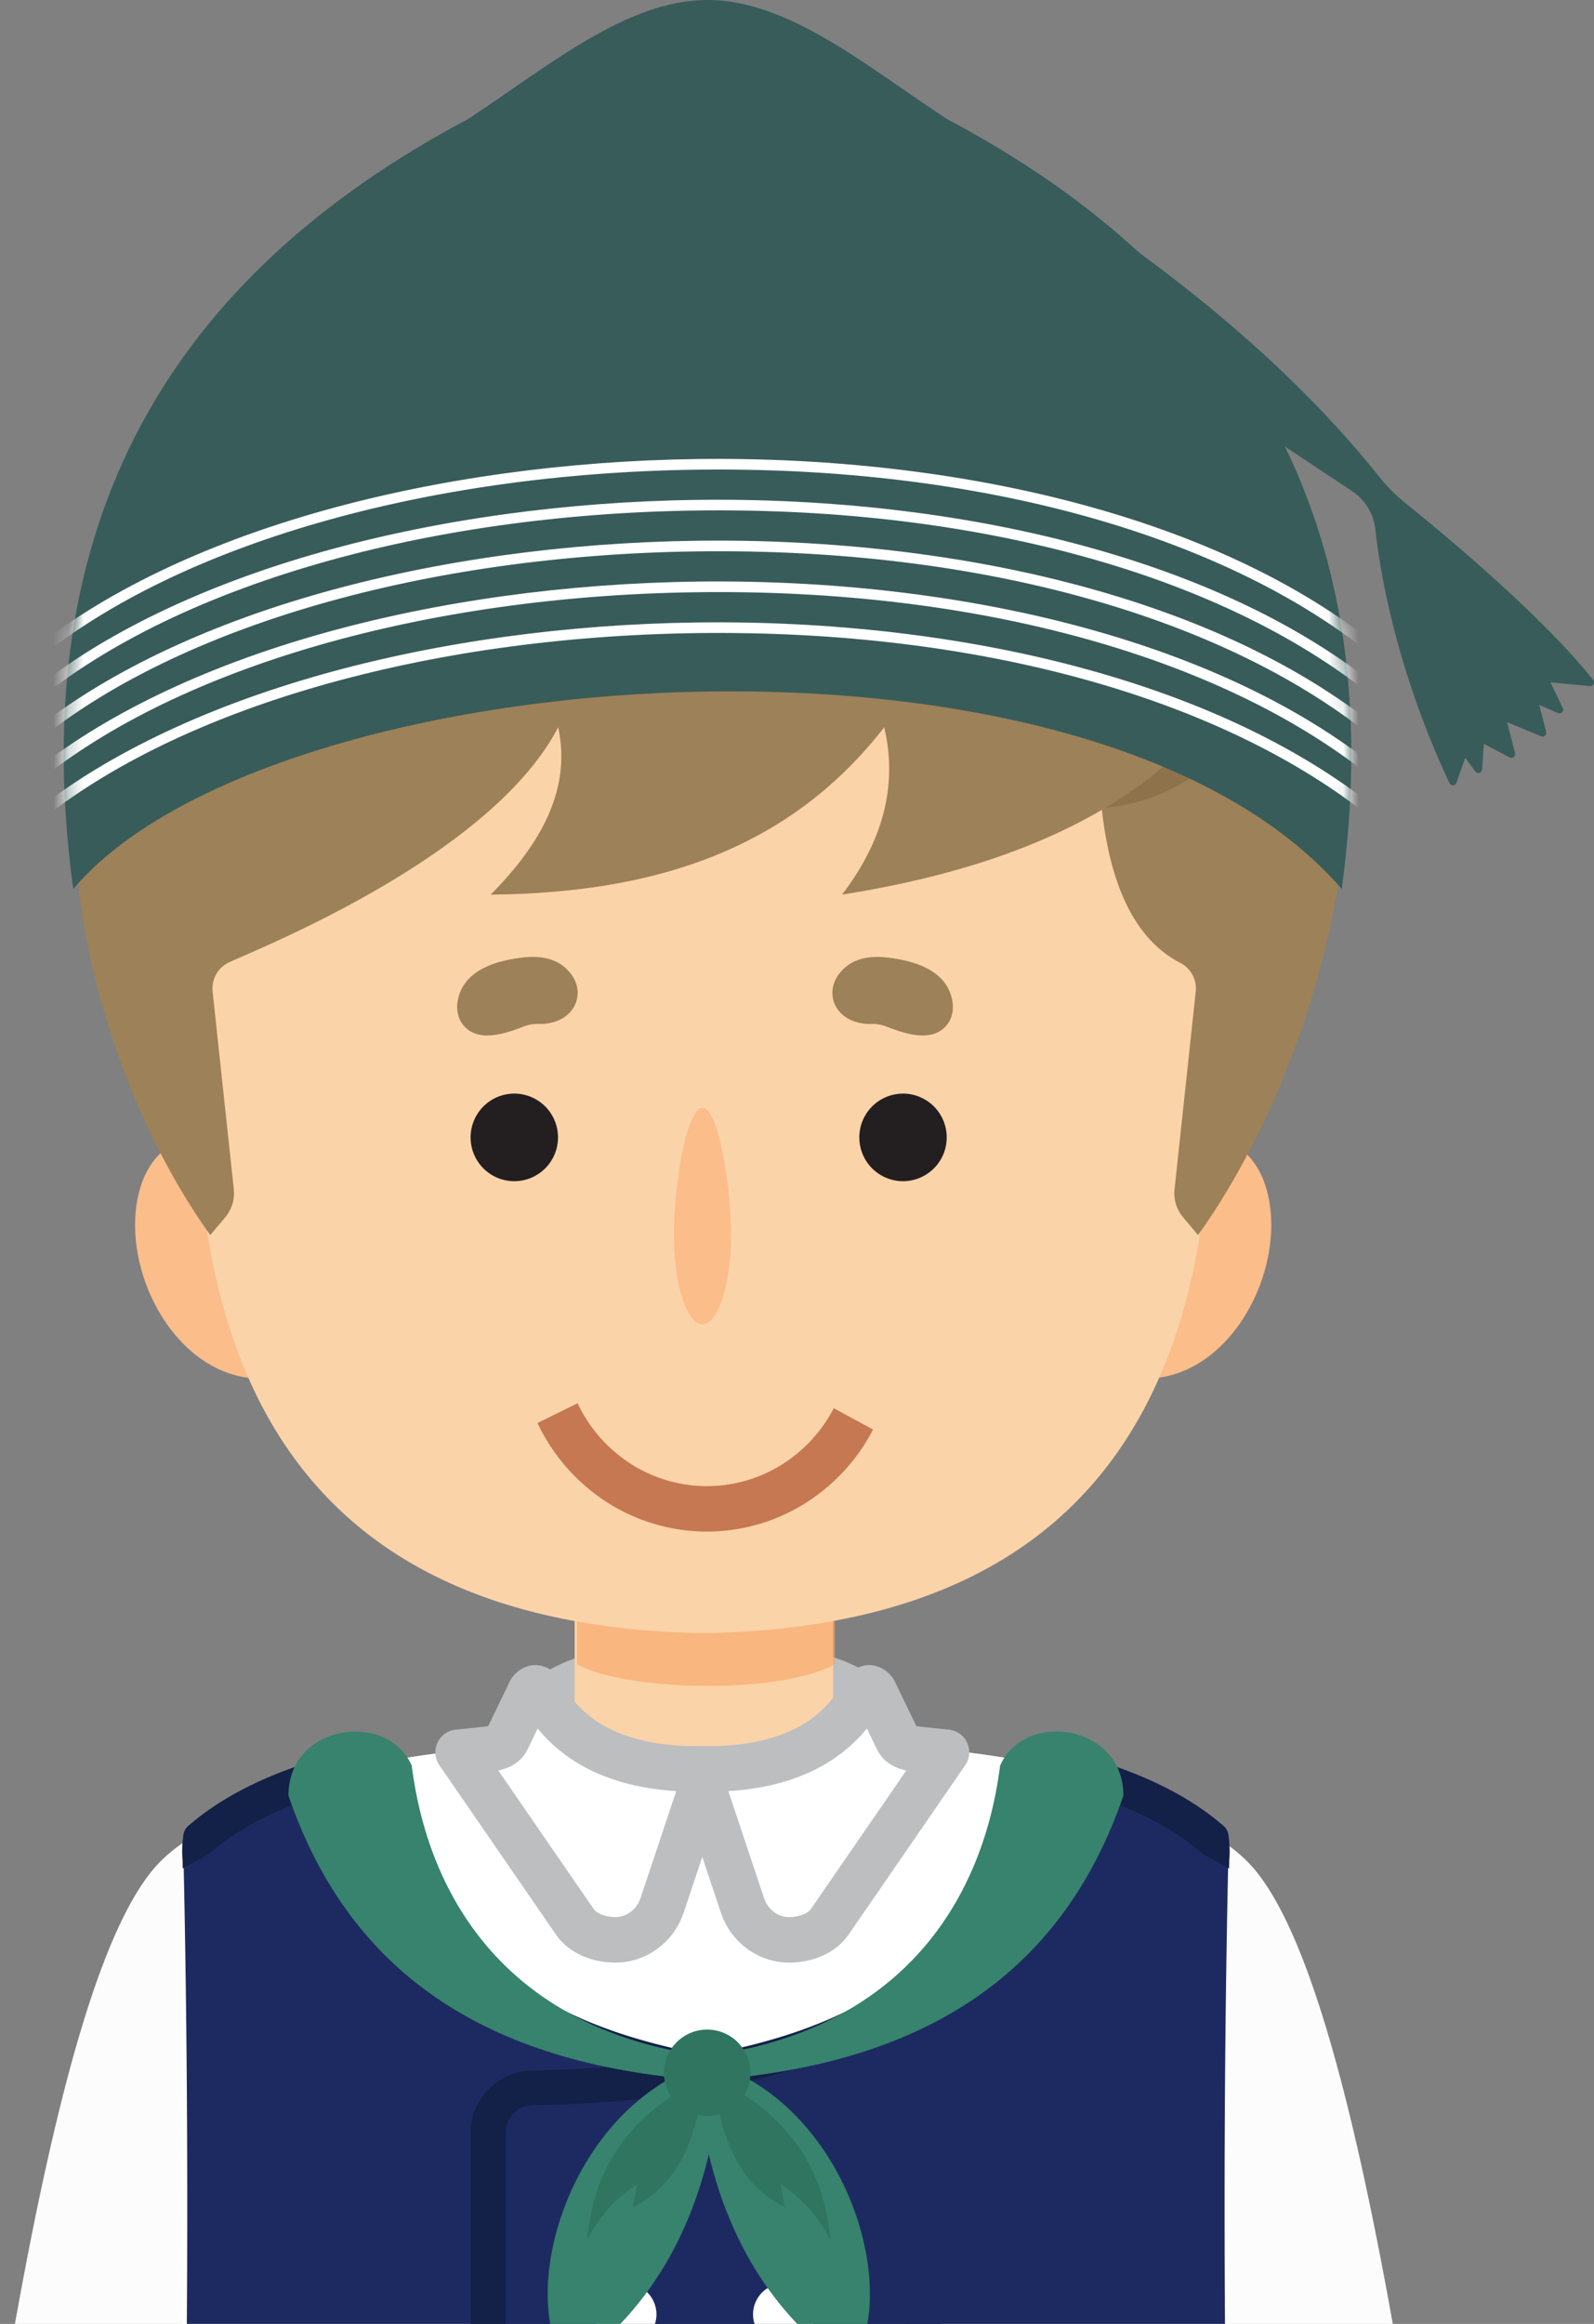
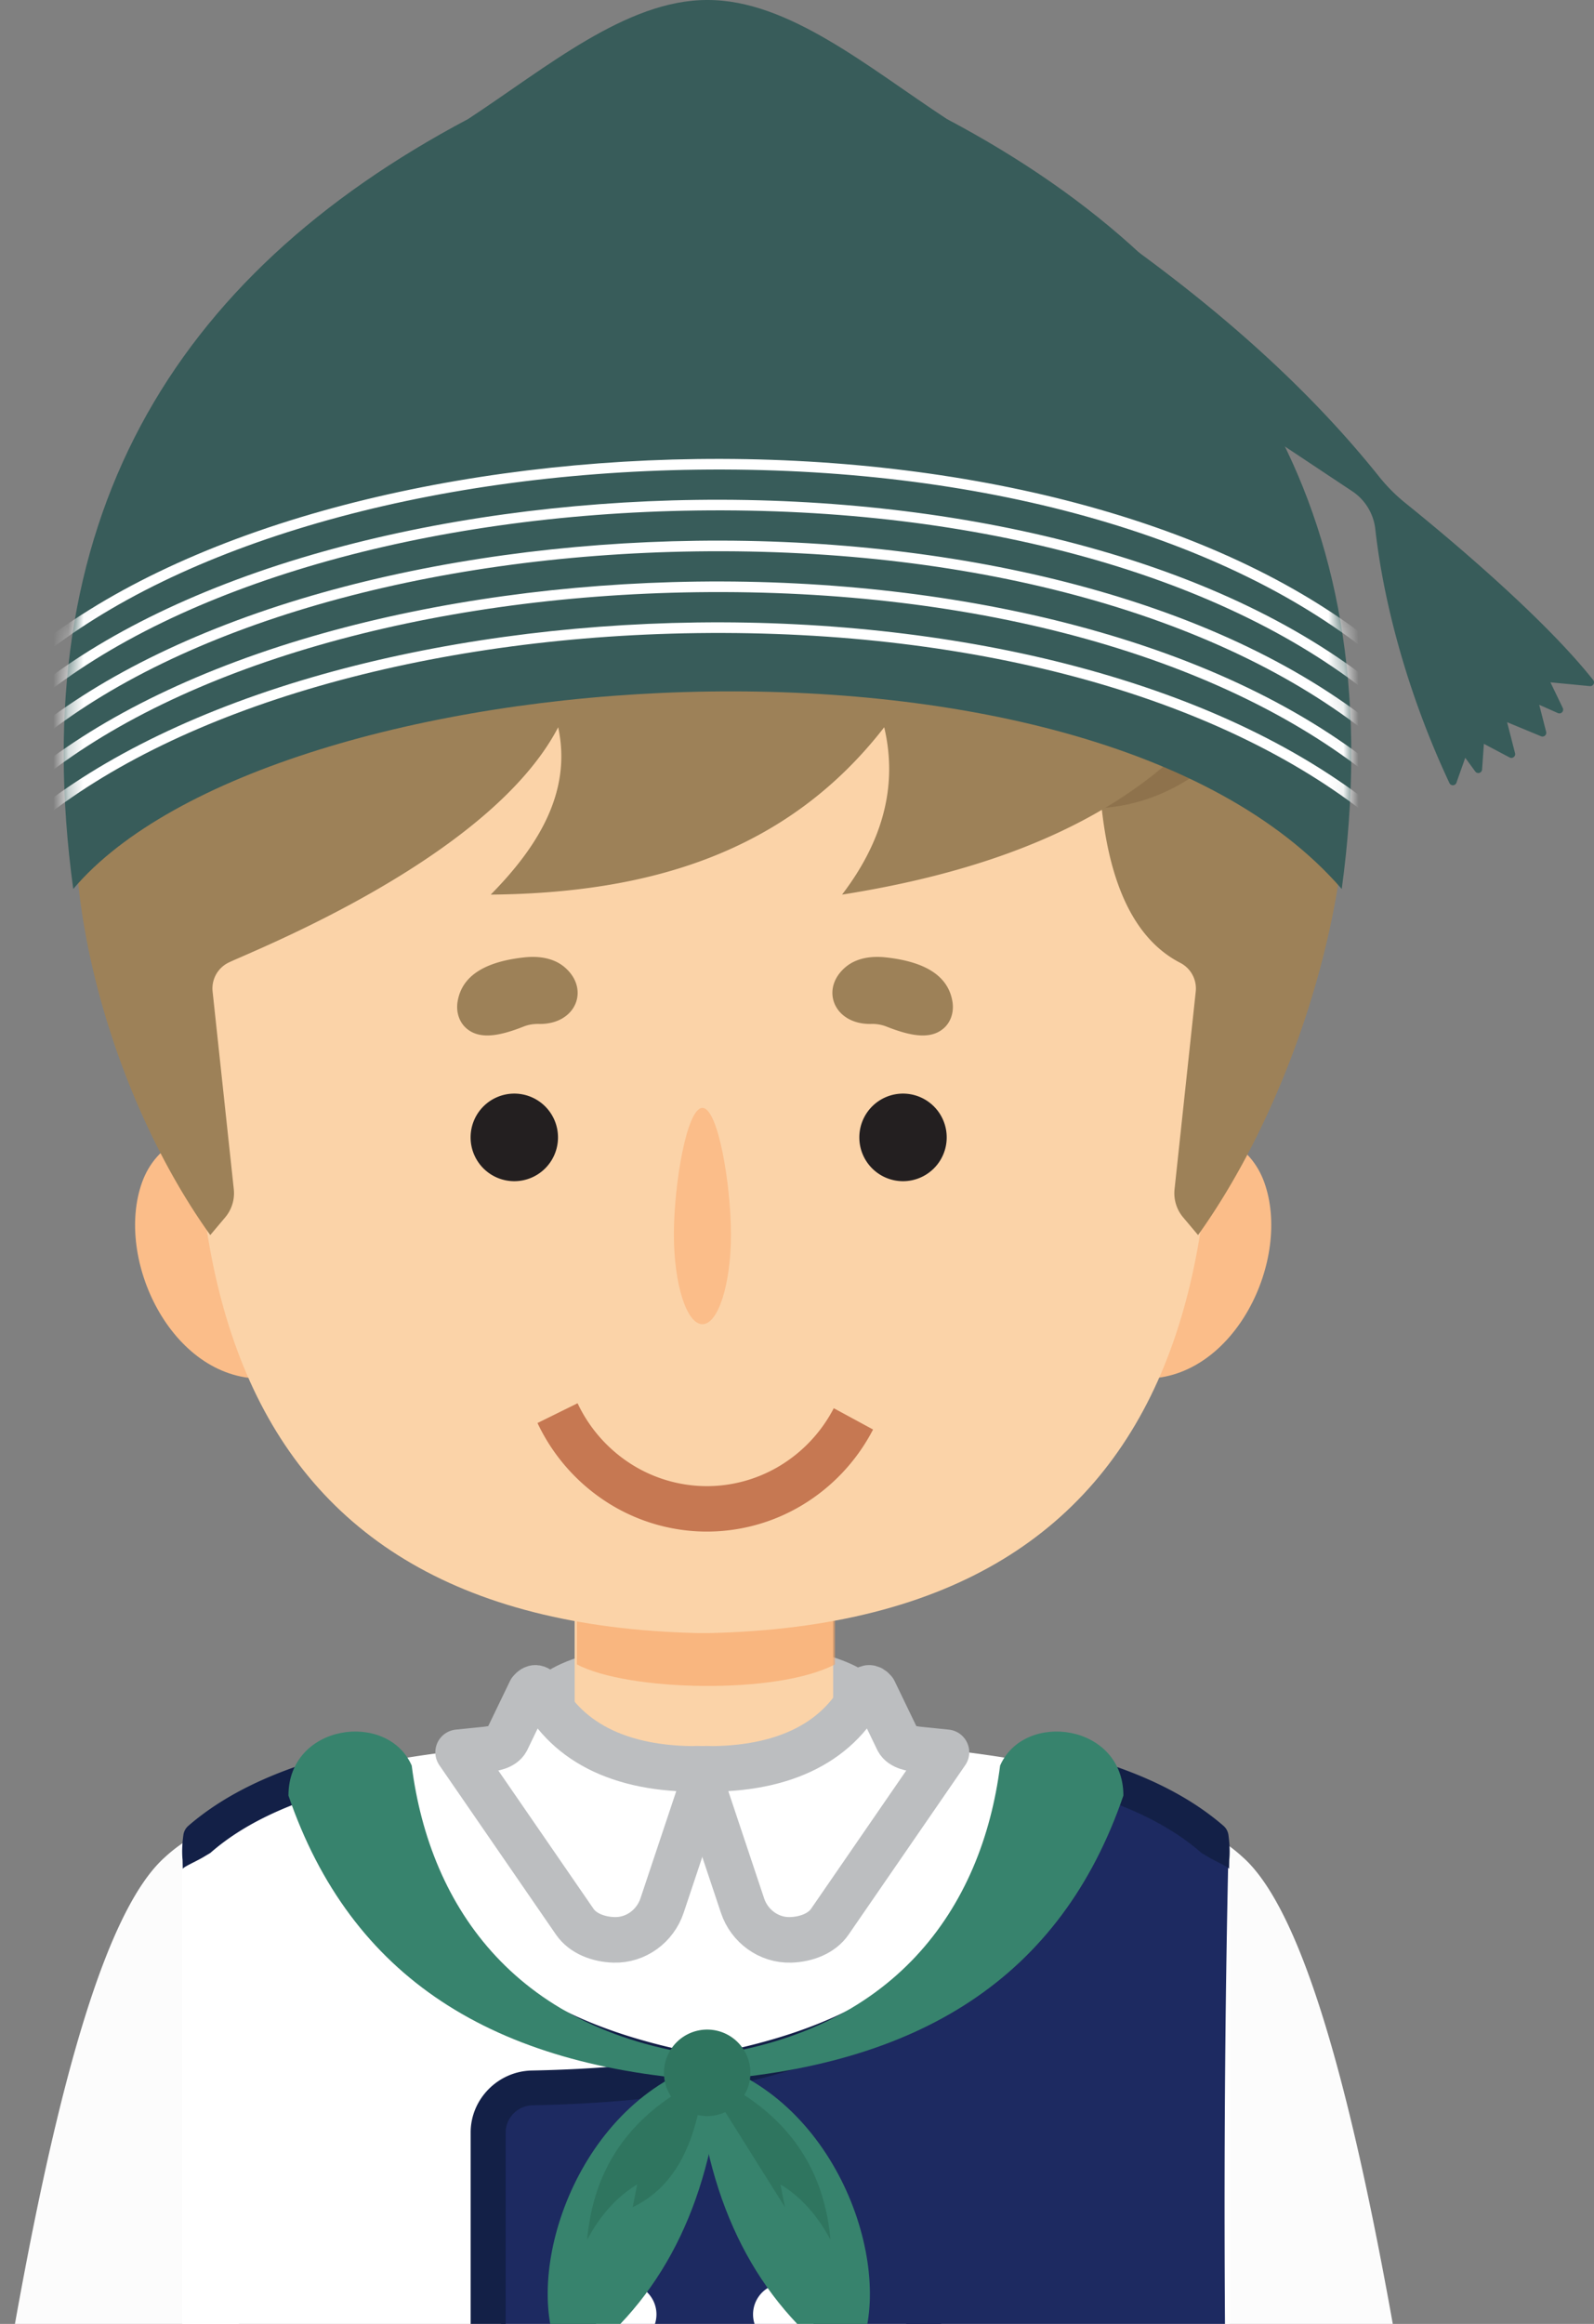
<svg xmlns="http://www.w3.org/2000/svg" width="105" height="153" fill="none">
  <rect width="100%" height="100%" fill="#808080" stroke="none" />
  <g clip-path="url(#a)">
    <path d="M46.5 115c6.351 0 11.5-1.567 11.5-3.5s-5.149-3.5-11.5-3.5-11.5 1.567-11.5 3.5 5.149 3.5 11.5 3.5Z" fill="#BCBEC0" />
    <path d="M54.882 128.395 65 141H28l9.854-12.605V102h17.028v26.395Z" fill="#FBD3A8" />
    <path opacity=".6" d="m38 105 17 .06v4.519c-3.826 2.017-13.685 1.768-17 0V105Z" fill="#F8A364" />
    <path d="M17.205 90.766c-5.907 0-9.674-7.866-7.84-12.942.444-1.227 1.321-2.271 2.52-2.786 2.137-.917 4.065.213 5.32 1.055v14.673Z" fill="#FBBD89" />
    <path d="M16.976 87.959c-6.583-.29-7.934-12.129.076-9.28l-.076 9.28ZM75.434 90.766c5.907 0 9.674-7.866 7.84-12.942-.444-1.227-1.321-2.271-2.52-2.786-2.137-.917-4.065.213-5.32 1.055v14.673Z" fill="#FBBD89" />
    <path d="M75.586 78.68c8.01-2.85 6.658 8.99.075 9.279l-.075-9.28Z" fill="#FBBD89" />
    <path d="m76.463 45.044-21.188-4.84h-26.65l-12.374 4.84c-8.17 37.226-2.3 61.706 29.694 62.473h.825c31.994-.767 37.863-25.247 29.694-62.473h-.001Z" fill="#FBD3A8" />
    <path d="M57.383 67.414c-2.458.047-3.39-2.313-1.676-3.75.715-.598 1.693-.733 2.62-.635 2.552.274 4.133 1.178 4.414 2.925.102.63-.078 1.29-.548 1.72-.899.823-2.295.508-3.817-.094a2.544 2.544 0 0 0-.993-.166ZM35.499 67.414c2.458.047 3.39-2.313 1.676-3.75-.715-.598-1.693-.733-2.62-.635-2.551.274-4.133 1.178-4.414 2.925-.102.63.078 1.29.549 1.72.898.823 2.295.508 3.816-.094.316-.125.654-.173.993-.166Z" fill="#9D8158" />
    <path d="M35.24 76.364c.688 0 1.246-.69 1.246-1.541s-.558-1.541-1.245-1.541c-.688 0-1.245.69-1.245 1.541s.557 1.541 1.245 1.541ZM58.194 76.364c.688 0 1.245-.69 1.245-1.541s-.557-1.541-1.245-1.541c-.688 0-1.245.69-1.245 1.541s.558 1.541 1.245 1.541Z" fill="#fff" />
    <path d="M72.48 52.24c.48 5.98 2.283 9.62 5.274 11.155a1.897 1.897 0 0 1 1.011 1.891L77.37 78.293c-.072.67.132 1.34.566 1.855l.983 1.166c9.966-13.915 14.892-40.226 2.062-43.992l-8.5 14.916v.002Z" fill="#9D8158" />
    <path d="m72.48 51.91.091 1.291c8.568-.587 12.876-9.94 13.164-12.604-.77-.999-1.641-1.794-2.649-2.317L72.481 51.912v-.001Z" fill="#8E724C" />
    <path d="M5.904 47.744c9.673-35.56 61.568-38.929 78.816-10.881-2.766 12.693-13.207 19.51-29.252 22.036 2.633-3.452 3.7-7.106 2.777-11.018-6.466 8.332-15.612 10.92-25.92 11.018 3.317-3.353 5.323-6.934 4.444-11.018-4.531 8.71-20.462 14.852-21.753 15.514a1.897 1.897 0 0 0-1.011 1.891L15.4 78.293c.072.67-.132 1.34-.566 1.855l-.983 1.166C6.808 71.48 3.084 56.356 5.903 47.744h.001Z" fill="#9D8158" />
    <path d="M10.814 122.318c-7.684 6.979-12.286 45.226-16.482 76.463-.957 4.825-.475 9.602.432 10.086l-.068 3.699c-.01.593.36 1.131.925 1.312 2.17.692 7.134.771 9.267.118.568-.174.957-.697.96-1.291l.016-3.484c1.15-1.795 1.23-5.264 1.386-9.131.637-11.965 12.806-67.305 12.806-67.305 2.672-12.163-4.038-15.307-9.241-10.467h-.001ZM81.916 122.318c7.684 6.979 12.286 45.226 16.481 76.463.957 4.825.476 9.602-.431 10.086l.067 3.699c.01.593-.36 1.131-.925 1.312-2.17.692-7.134.771-9.267.118a1.356 1.356 0 0 1-.959-1.291l-.017-3.484c-1.149-1.795-1.23-5.264-1.386-9.131-.637-11.965-12.806-67.305-12.806-67.305-2.672-12.163 4.038-15.307 9.241-10.467h.002Z" fill="#FCFCFC" />
    <path d="M81 121.979a1.062 1.062 0 0 0-.377-.754c-4.314-3.795-11.753-5.436-20.33-6.231a1.207 1.207 0 0 1-.977-.675l-1.508-3.13a.338.338 0 0 0-.61.007c-2.43 5.104-9.7 5.114-9.7 5.114h-1.995s-7.271-.01-9.7-5.114a.338.338 0 0 0-.61-.007l-1.509 3.13a1.205 1.205 0 0 1-.977.675c-8.577.795-16.016 2.436-20.33 6.231a1.062 1.062 0 0 0-.377.754V224h69V121.979Z" fill="#fff" />
    <path d="m47.198 116.45.058.294-3.248 9.722c-.489 1.467-1.87 2.479-3.415 2.434-1.123-.031-2.554-.456-3.127-1.289l-8.368-12.109.912-.111c.466-.055 2.686-.169 2.955-.672l1.689-3.502c.261-.319.492-.268.703.008 1.94 3.797 5.972 5.431 11.84 5.226v-.001Z" fill="#D1D3D4" />
    <path d="m46.62 116.45-3.01 9.01c-.454 1.358-1.733 2.296-3.165 2.255-1.04-.03-2.053-.423-2.585-1.195l-7.684-11.155 1.828-.185c.432-.051 1.124-.141 1.374-.607l1.566-3.246c.242-.295.456-.248.65.006 1.798 3.519 5.589 5.305 11.025 5.115v.002Z" fill="#fff" stroke="#BCBEC0" stroke-width="3" stroke-linecap="round" stroke-linejoin="round" />
    <path d="m45.324 116.45-.058.294 3.247 9.722c.49 1.467 1.87 2.479 3.416 2.434 1.123-.031 2.553-.456 3.127-1.289l8.368-12.109-.912-.111c-.466-.055-2.686-.169-2.955-.672l-1.69-3.502c-.26-.319-.491-.268-.703.008-1.94 3.797-5.971 5.431-11.839 5.226v-.001Z" fill="#D1D3D4" />
    <path d="m45.902 116.45 3.01 9.01c.453 1.358 1.733 2.296 3.165 2.255 1.04-.03 2.052-.423 2.585-1.195l7.684-11.155-1.828-.185c-.432-.051-1.124-.141-1.374-.607l-1.566-3.246c-.242-.295-.456-.248-.65.006-1.799 3.519-5.589 5.305-11.026 5.115v.002Z" fill="#fff" stroke="#BCBEC0" stroke-width="3" stroke-linecap="round" stroke-linejoin="round" />
-     <path d="M57.12 137.598c-25.717-.512-31.146-10.487-32.227-21.598-5.15 1.021-9.474 2.679-12.432 5.387l-.197.398c-.117.234-.172.758-.172.758.703 32.028-.164 66.038-2.092 101.388 16.693 4.594 33.36 6.059 50 4.421v-87.813a2.938 2.938 0 0 0-2.879-2.939l-.001-.002Z" fill="#1D2A61" />
    <path d="M62 227.999h-2.31v-87.605c0-.965-.799-1.769-1.773-1.788-11.832-.234-20.244-2.401-25.717-6.627-4.426-3.417-6.89-8.084-7.754-14.685-4.72 1.052-8.19 2.59-10.592 4.7l-.545.324c-.548.305-1.258.613-1.27.731l-.013-.607c-.063-.597 0-1.248.055-1.638a.971.971 0 0 1 .332-.602c2.702-2.336 6.487-4.022 11.558-5.147a2.301 2.301 0 0 1 1.81.354c.524.364.872.932.953 1.562.776 5.981 2.965 10.176 6.886 13.204 5.065 3.91 13.028 5.92 24.343 6.143 2.225.043 4.034 1.873 4.034 4.077V228l.003-.001Z" fill="#132047" />
    <path d="M35.88 137.598c25.717-.512 31.146-10.487 32.227-21.598 5.15 1.021 9.474 2.679 12.432 5.387l.197.398c.117.234.172.758.172.758-.703 32.028.164 66.038 2.092 101.388-16.693 4.594-33.36 6.059-50 4.421v-87.813a2.938 2.938 0 0 1 2.879-2.939l.001-.002Z" fill="#1D2A61" />
    <path d="M31 227.999h2.31v-87.605c0-.965.799-1.769 1.773-1.788 11.832-.234 20.244-2.401 25.717-6.627 4.425-3.417 6.89-8.084 7.754-14.685 4.72 1.052 8.19 2.59 10.592 4.7l.545.324c.549.305 1.258.613 1.27.731l.013-.607c.063-.597 0-1.248-.055-1.638a.971.971 0 0 0-.332-.602c-2.702-2.336-6.487-4.022-11.558-5.147a2.301 2.301 0 0 0-1.81.354 2.256 2.256 0 0 0-.953 1.562c-.776 5.981-2.965 10.176-6.886 13.204-5.065 3.91-13.028 5.92-24.343 6.143-2.225.043-4.034 1.873-4.034 4.077V228l-.003-.001Z" fill="#132047" />
    <path d="M41.203 154.412a2.039 2.039 0 1 0 0-4.078 2.039 2.039 0 0 0 0 4.078ZM51.644 154.412a2.039 2.039 0 1 0 0-4.078 2.039 2.039 0 0 0 0 4.078Z" fill="#fff" />
    <path d="M62.377 7.838C57.197 4.443 51.944-.015 46.604 0c-5.34-.015-10.594 4.443-15.772 7.838-19.544 10.35-29.298 26.594-26.007 50.69 12.949-15.288 66.835-19.29 83.558 0 3.291-24.096-6.463-40.34-26.007-50.691h.001Z" fill="#385C5A" />
    <path d="M104.947 44.772c-3.354-4.236-9.876-9.644-12.362-11.646a11.241 11.241 0 0 1-1.735-1.738c-5.252-6.571-12.075-12.354-19.909-17.63l.463 7.627 11.131 6.614 6.541 4.345a3.446 3.446 0 0 1 1.517 2.486c.567 5.067 2.232 11.084 4.885 16.726a.248.248 0 0 0 .459-.021l.582-1.644.66.902a.248.248 0 0 0 .448-.13l.12-1.69 1.696.897c.19.1.41-.072.356-.281l-.523-2.041 2.237.926a.248.248 0 0 0 .335-.291l-.456-1.78 1.228.544a.248.248 0 0 0 .324-.334l-.813-1.69 2.598.25c.218.02.354-.231.218-.402v.001Z" fill="#385C5A" />
    <mask id="b" style="mask-type:luminance" maskUnits="userSpaceOnUse" x="4" y="0" width="86" height="59">
      <path d="M62.377 7.838C57.197 4.443 51.944-.015 46.604 0c-5.34-.015-10.594 4.443-15.772 7.838-19.544 10.35-29.298 26.594-26.007 50.69 12.949-15.288 66.835-19.29 83.558 0 3.291-24.096-6.463-40.34-26.007-50.691h.001Z" fill="#fff" />
    </mask>
    <g mask="url(#b)" fill="#fff">
      <path d="m2.473 54.186-.442-.542c4.725-3.846 11.366-7.044 19.209-9.249 7.539-2.119 16.066-3.3 24.662-3.413 8.773-.117 17.424.888 25.017 2.903 8.276 2.197 15.093 5.48 20.263 9.76l-.446.54C80.84 45.993 64.502 41.436 45.91 41.682c-17.873.237-34.111 4.912-43.438 12.505v-.001Z" />
      <path d="m2.473 51.495-.442-.542c4.725-3.846 11.366-7.044 19.209-9.248 7.539-2.12 16.066-3.3 24.662-3.414 8.773-.116 17.424.888 25.017 2.903 8.276 2.197 15.093 5.48 20.263 9.761l-.446.54C80.84 43.301 64.502 38.744 45.91 38.99c-17.873.237-34.111 4.912-43.438 12.505Z" />
      <path d="m2.473 48.806-.442-.542c4.725-3.846 11.366-7.044 19.209-9.249 7.539-2.119 16.066-3.3 24.662-3.413 8.773-.118 17.424.887 25.017 2.903 8.276 2.196 15.093 5.48 20.263 9.76l-.446.54c-9.896-8.193-26.234-12.75-44.825-12.503-17.873.237-34.111 4.912-43.438 12.505v-.002Z" />
      <path d="m2.473 46.115-.442-.542c4.725-3.846 11.366-7.044 19.209-9.248 7.539-2.12 16.066-3.3 24.662-3.414 8.773-.116 17.424.888 25.017 2.903 8.276 2.197 15.093 5.48 20.263 9.761l-.446.54C80.84 37.921 64.502 33.364 45.91 33.61c-17.873.237-34.111 4.912-43.438 12.505Z" />
      <path d="m2.473 43.425-.442-.541c4.725-3.846 11.366-7.044 19.209-9.249 7.539-2.119 16.066-3.3 24.662-3.413 8.773-.117 17.424.887 25.017 2.902 8.276 2.197 15.093 5.481 20.263 9.761l-.446.54C80.84 35.233 64.502 30.674 45.91 30.922c-17.873.237-34.111 4.912-43.438 12.504Z" />
    </g>
    <path d="M47 135.422c-12.882-1.489-18.678-9.748-19.88-19.183-1.597-3.633-8.12-2.754-8.12 1.977 4.108 11.981 13.455 17.887 28 18.784v-1.578Z" fill="#37836D" />
    <path d="M46 135.422c12.882-1.489 18.678-9.748 19.88-19.183 1.597-3.633 8.12-2.754 8.12 1.977-4.108 11.981-13.455 17.887-28 18.784v-1.578ZM47.4 137.747c-.93 8.145-4.251 14.208-9.965 18.193-3.3-4.405-.484-15.616 7.371-19.448l2.594 1.255Z" fill="#37836D" />
    <path d="M46.203 138.099c-.144-.012-1.315-.501-1.315-.501-3.956 2.37-5.845 5.745-6.212 9.859.816-1.512 1.871-2.781 3.296-3.642l-.297 1.503c2.734-1.317 3.95-3.985 4.53-7.219h-.002Z" fill="#2F755F" />
    <path d="M45.98 137.747c.93 8.145 4.252 14.208 9.965 18.193 3.3-4.405.484-15.616-7.37-19.448l-2.595 1.255Z" fill="#37836D" />
-     <path d="M47.177 138.099c.144-.012 1.315-.501 1.315-.501 3.956 2.37 5.846 5.745 6.213 9.859-.817-1.512-1.872-2.781-3.297-3.642l.297 1.503c-2.734-1.317-3.95-3.985-4.53-7.219h.002Z" fill="#2F755F" />
+     <path d="M47.177 138.099c.144-.012 1.315-.501 1.315-.501 3.956 2.37 5.846 5.745 6.213 9.859-.817-1.512-1.872-2.781-3.297-3.642l.297 1.503h.002Z" fill="#2F755F" />
    <path d="M49.339 137.187a2.847 2.847 0 1 0-5.54-1.309 2.847 2.847 0 0 0 5.54 1.309Z" fill="#2F755F" />
    <path d="M57.51 94.116a12.542 12.542 0 0 1-4.66 4.972 12.186 12.186 0 0 1-6.52 1.745 12.208 12.208 0 0 1-6.45-1.996 12.572 12.572 0 0 1-4.474-5.149l2.64-1.302a9.598 9.598 0 0 0 3.414 3.931 9.323 9.323 0 0 0 4.925 1.525 9.312 9.312 0 0 0 4.978-1.333 9.575 9.575 0 0 0 3.559-3.796l2.589 1.403Z" fill="#C67852" />
    <path d="M59.483 77.767a2.88 2.88 0 0 0 2.878-2.883A2.88 2.88 0 0 0 59.483 72a2.88 2.88 0 0 0-2.877 2.884 2.88 2.88 0 0 0 2.877 2.883ZM33.878 77.767a2.88 2.88 0 0 0 2.878-2.883A2.88 2.88 0 0 0 33.878 72 2.88 2.88 0 0 0 31 74.884a2.88 2.88 0 0 0 2.878 2.883Z" fill="#231F20" />
    <path d="M48.15 81.28c0 3.258-.841 5.903-1.88 5.903-1.038 0-1.88-2.636-1.88-5.904s.842-8.338 1.88-8.338c1.038 0 1.88 5.08 1.88 8.338Z" fill="#FBBD89" />
  </g>
  <defs>
    <clipPath id="a">
      <path fill="#fff" d="M0 0h105v159H0z" />
    </clipPath>
  </defs>
</svg>